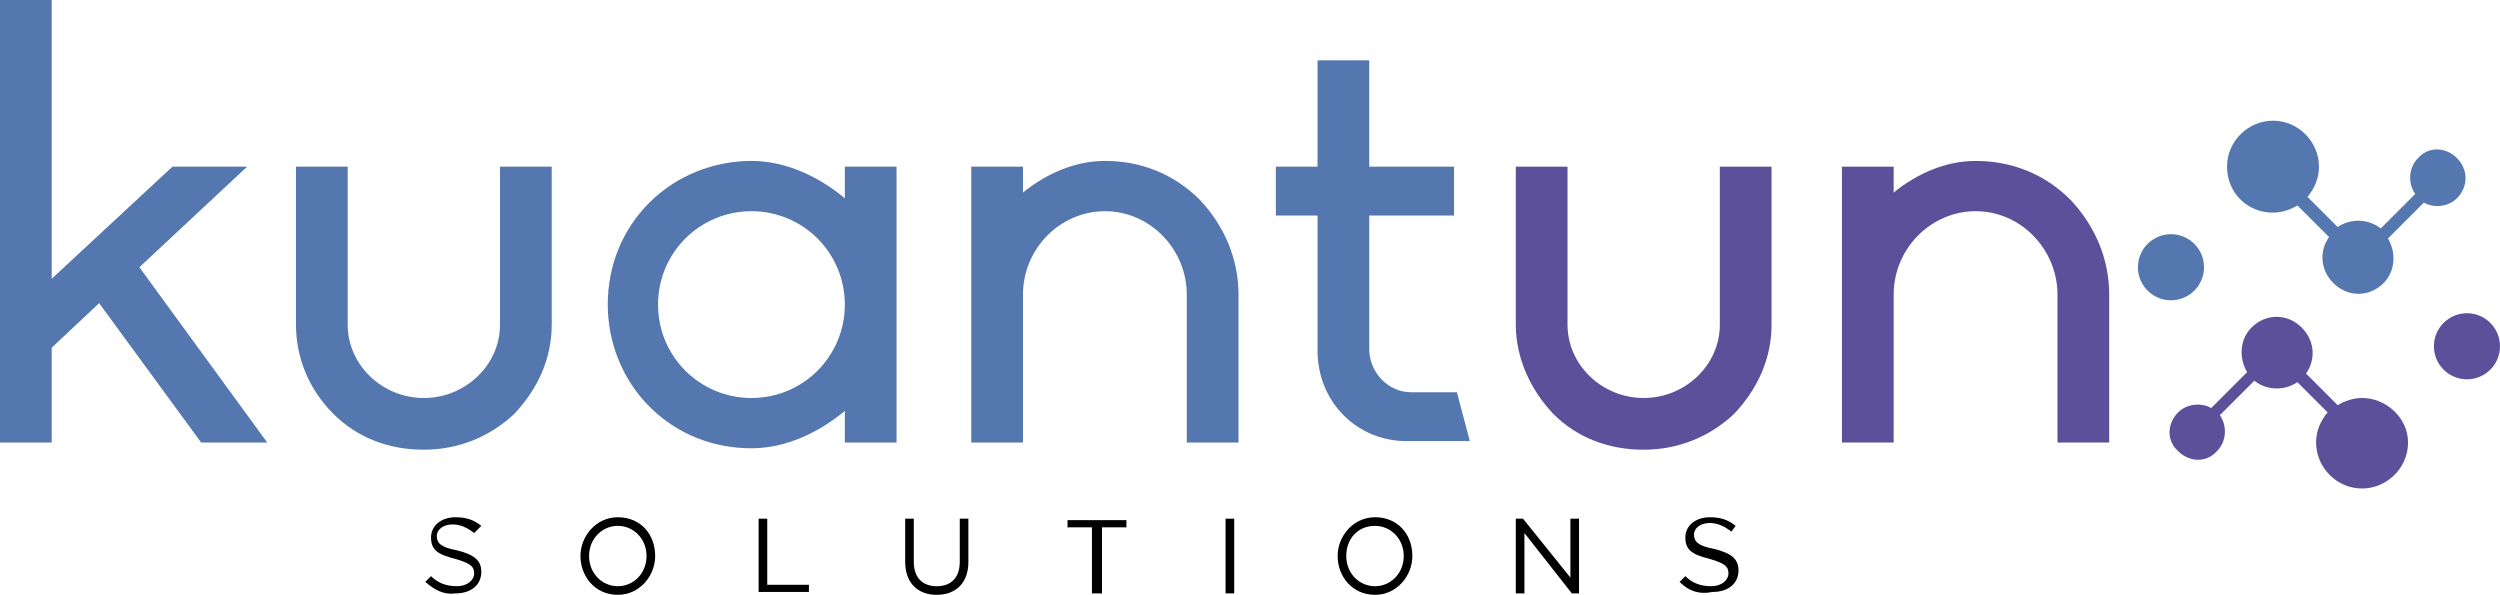
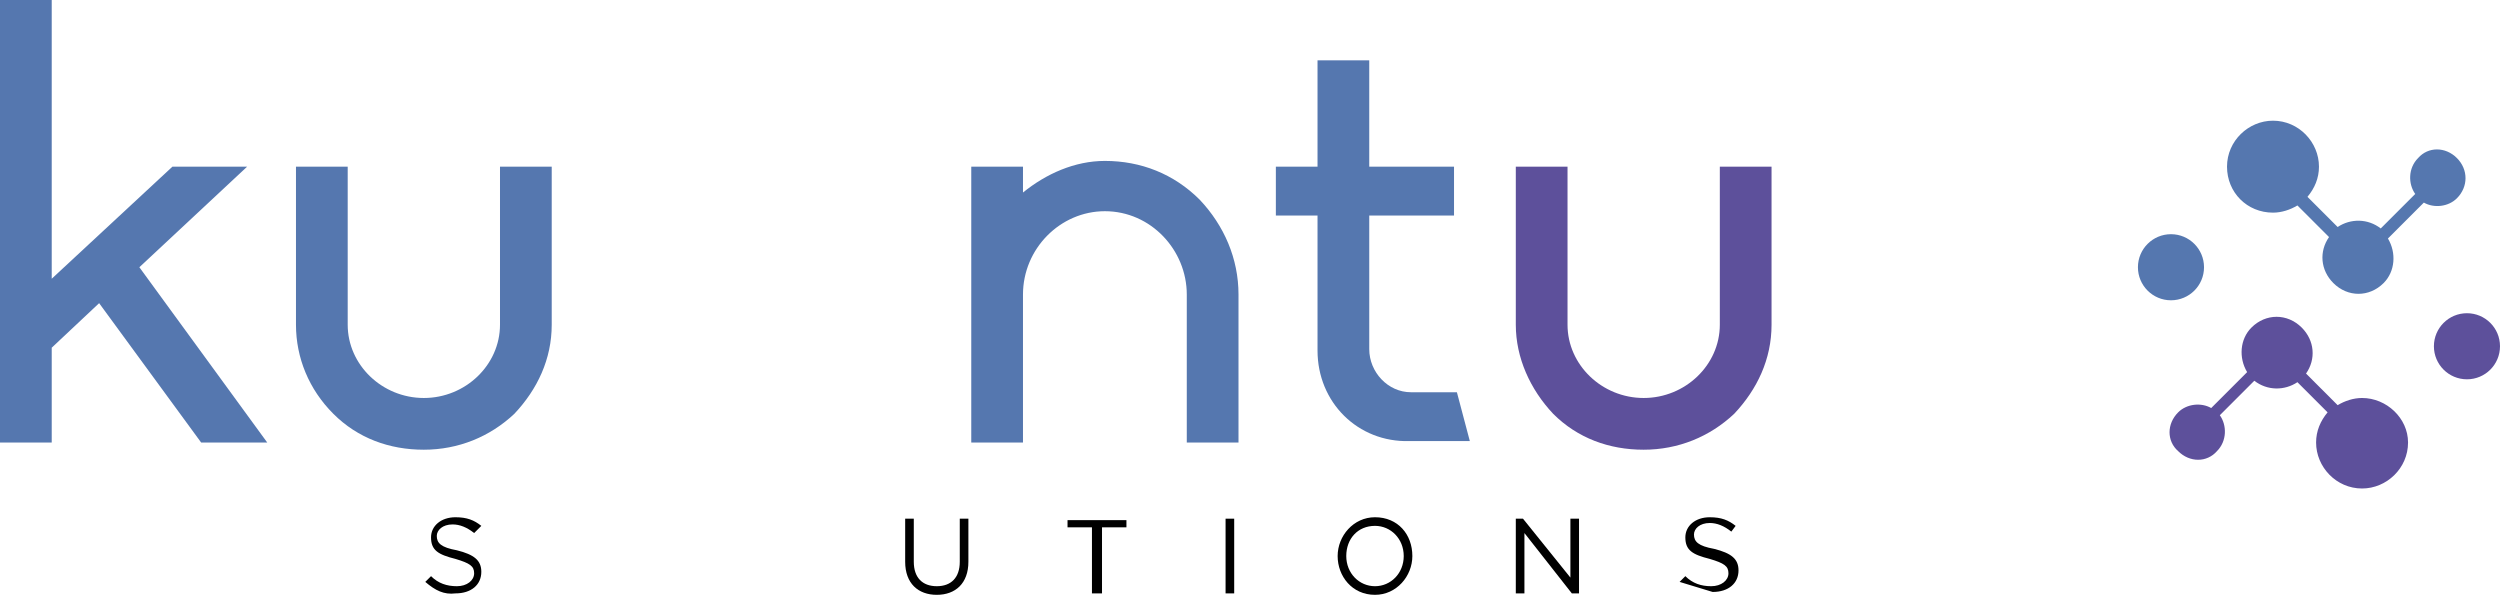
<svg xmlns="http://www.w3.org/2000/svg" id="Camada_1" x="0px" y="0px" viewBox="0 0 174 41.4" style="enable-background:new 0 0 174 41.4;" xml:space="preserve">
  <style type="text/css">	.st0{fill:#5577AF;}	.st1{fill:#5D509B;}</style>
  <g>
    <g>
      <g>
        <g>
          <path class="st0" d="M18.6,30.8H14l-7.1-9.7l-3.3,3.1v6.6H0V0h3.6v19.4l8.4-7.8h5.2l-7.5,7L18.6,30.8z" />
          <path class="st0" d="M20.6,22.6v-11h3.6v11c0,2.8,2.4,5.1,5.3,5.1c2.9,0,5.3-2.3,5.3-5.1v-11h3.6v11c0,2.4-1,4.5-2.6,6.2     c-1.7,1.6-3.9,2.5-6.3,2.5c-2.4,0-4.6-0.8-6.3-2.5C21.5,27.1,20.6,24.9,20.6,22.6z" />
-           <path class="st0" d="M58.8,11.6h3.6v19.2h-3.6v-2.2c-1.8,1.5-4.1,2.6-6.5,2.6c-2.7,0-5.2-1-7.1-2.9c-1.9-1.9-2.9-4.5-2.9-7.1     c0-2.7,1-5.2,2.9-7.1c1.9-1.9,4.5-2.9,7.1-2.9c2.4,0,4.7,1.1,6.5,2.6V11.6z M58.8,21.2c0-3.6-2.9-6.5-6.5-6.5     c-3.6,0-6.5,2.9-6.5,6.5c0,3.6,2.9,6.5,6.5,6.5C55.9,27.7,58.8,24.8,58.8,21.2z" />
          <path class="st0" d="M86.2,20.5v10.3h-3.6V20.5c0-3.1-2.5-5.8-5.7-5.8c-3.1,0-5.7,2.6-5.7,5.8v10.3h-3.6V11.6h3.6v1.8     c1.6-1.3,3.6-2.2,5.7-2.2c2.5,0,4.8,0.9,6.6,2.7C85.2,15.7,86.2,18,86.2,20.5z" />
          <path class="st0" d="M91.7,24.4V15h-2.9v-3.4h2.9V4.2h3.6v7.4h5.9V15h-5.9v9.3c0,1.6,1.3,3,2.9,3h3.2l0.9,3.4h-4.2     C94.5,30.8,91.7,28,91.7,24.4z" />
          <path class="st1" d="M105.5,22.6v-11h3.6v11c0,2.8,2.4,5.1,5.3,5.1c2.9,0,5.3-2.3,5.3-5.1v-11h3.6v11c0,2.4-1,4.5-2.6,6.2     c-1.7,1.6-3.9,2.5-6.3,2.5c-2.4,0-4.6-0.8-6.3-2.5C106.5,27.1,105.5,24.9,105.5,22.6z" />
-           <path class="st1" d="M146.8,20.5v10.3h-3.6V20.5c0-3.1-2.5-5.8-5.7-5.8c-3.1,0-5.7,2.6-5.7,5.8v10.3h-3.6V11.6h3.6v1.8     c1.6-1.3,3.6-2.2,5.7-2.2c2.5,0,4.8,0.9,6.6,2.7C145.8,15.7,146.8,18,146.8,20.5z" />
        </g>
      </g>
      <g>
        <path d="M29.6,40.5l0.4-0.4c0.5,0.5,1.1,0.7,1.8,0.7c0.7,0,1.2-0.4,1.2-0.9v0c0-0.5-0.3-0.7-1.3-1c-1.2-0.3-1.7-0.6-1.7-1.5v0    c0-0.8,0.7-1.4,1.7-1.4c0.8,0,1.3,0.2,1.8,0.6L33,37.1c-0.5-0.4-1-0.6-1.5-0.6c-0.7,0-1.1,0.4-1.1,0.8v0c0,0.5,0.3,0.8,1.4,1    c1.2,0.3,1.7,0.7,1.7,1.5v0c0,0.9-0.7,1.5-1.8,1.5C30.9,41.4,30.3,41.1,29.6,40.5z" />
-         <path d="M40.4,38.7L40.4,38.7c0-1.4,1.1-2.7,2.6-2.7c1.6,0,2.6,1.2,2.6,2.7v0c0,1.4-1.1,2.7-2.6,2.7    C41.4,41.4,40.4,40.1,40.4,38.7z M45,38.7L45,38.7c0-1.2-0.9-2.1-2-2.1s-2,0.9-2,2.1v0c0,1.2,0.9,2.1,2,2.1S45,39.9,45,38.7z" />
-         <path d="M52.8,36.1h0.6v4.6h2.9v0.5h-3.5V36.1z" />
        <path d="M63,39.1v-3h0.6v3c0,1.1,0.6,1.7,1.6,1.7c1,0,1.6-0.6,1.6-1.7v-3h0.6v3c0,1.5-0.9,2.3-2.2,2.3C63.9,41.4,63,40.6,63,39.1    z" />
        <path d="M76,36.7h-1.7v-0.5h4.1v0.5h-1.7v4.6H76V36.7z" />
        <path d="M85.3,36.1h0.6v5.2h-0.6V36.1z" />
        <path d="M93.1,38.7L93.1,38.7c0-1.4,1.1-2.7,2.6-2.7c1.6,0,2.6,1.2,2.6,2.7v0c0,1.4-1.1,2.7-2.6,2.7    C94.1,41.4,93.1,40.1,93.1,38.7z M97.7,38.7L97.7,38.7c0-1.2-0.9-2.1-2-2.1c-1.2,0-2,0.9-2,2.1v0c0,1.2,0.9,2.1,2,2.1    S97.7,39.9,97.7,38.7z" />
        <path d="M105.5,36.1h0.5l3.3,4.1v-4.1h0.6v5.2h-0.5l-3.3-4.2v4.2h-0.6V36.1z" />
-         <path d="M116.9,40.5l0.4-0.4c0.5,0.5,1.1,0.7,1.8,0.7c0.7,0,1.2-0.4,1.2-0.9v0c0-0.5-0.3-0.7-1.3-1c-1.2-0.3-1.7-0.6-1.7-1.5v0    c0-0.8,0.7-1.4,1.7-1.4c0.8,0,1.3,0.2,1.8,0.6l-0.3,0.4c-0.5-0.4-1-0.6-1.5-0.6c-0.7,0-1.1,0.4-1.1,0.8v0c0,0.5,0.3,0.8,1.4,1    c1.2,0.3,1.7,0.7,1.7,1.5v0c0,0.9-0.7,1.5-1.8,1.5C118.2,41.4,117.5,41.1,116.9,40.5z" />
+         <path d="M116.9,40.5l0.4-0.4c0.5,0.5,1.1,0.7,1.8,0.7c0.7,0,1.2-0.4,1.2-0.9v0c0-0.5-0.3-0.7-1.3-1c-1.2-0.3-1.7-0.6-1.7-1.5v0    c0-0.8,0.7-1.4,1.7-1.4c0.8,0,1.3,0.2,1.8,0.6l-0.3,0.4c-0.5-0.4-1-0.6-1.5-0.6c-0.7,0-1.1,0.4-1.1,0.8v0c0,0.5,0.3,0.8,1.4,1    c1.2,0.3,1.7,0.7,1.7,1.5v0c0,0.9-0.7,1.5-1.8,1.5z" />
      </g>
    </g>
    <g>
      <g>
        <g>
          <circle class="st0" cx="151.1" cy="18.6" r="2.3" />
        </g>
        <g>
          <g>
            <circle class="st1" cx="171.7" cy="24.1" r="2.3" />
          </g>
        </g>
        <path class="st1" d="M164.4,27.7c-0.6,0-1.2,0.2-1.7,0.5l-2.2-2.2c0.7-1,0.6-2.3-0.3-3.2c-1-1-2.5-1-3.5,0    c-0.8,0.8-0.9,2.1-0.3,3.1l-2.5,2.5c-0.7-0.4-1.7-0.3-2.3,0.3c-0.8,0.8-0.8,2,0,2.7c0.8,0.8,2,0.8,2.7,0c0.7-0.7,0.7-1.8,0.2-2.5    l2.4-2.4c0.9,0.7,2.1,0.7,3,0.1l2.1,2.1c-0.5,0.6-0.8,1.3-0.8,2.1c0,1.7,1.4,3.2,3.2,3.2c1.7,0,3.2-1.4,3.2-3.2    C167.6,29.1,166.1,27.7,164.4,27.7z" />
        <path class="st0" d="M171,11c-0.8-0.8-2-0.8-2.7,0c-0.7,0.7-0.7,1.8-0.2,2.5l-2.4,2.4c-0.9-0.7-2.1-0.7-3-0.1l-2.1-2.1    c0.5-0.6,0.8-1.3,0.8-2.1c0-1.7-1.4-3.2-3.2-3.2c-1.7,0-3.2,1.4-3.2,3.2s1.4,3.2,3.2,3.2c0.6,0,1.2-0.2,1.7-0.5l2.2,2.2    c-0.7,1-0.6,2.3,0.3,3.2c1,1,2.5,1,3.5,0c0.8-0.8,0.9-2.1,0.3-3.1l2.5-2.5c0.7,0.4,1.7,0.3,2.3-0.3C171.8,13,171.8,11.8,171,11z" />
      </g>
    </g>
  </g>
</svg>